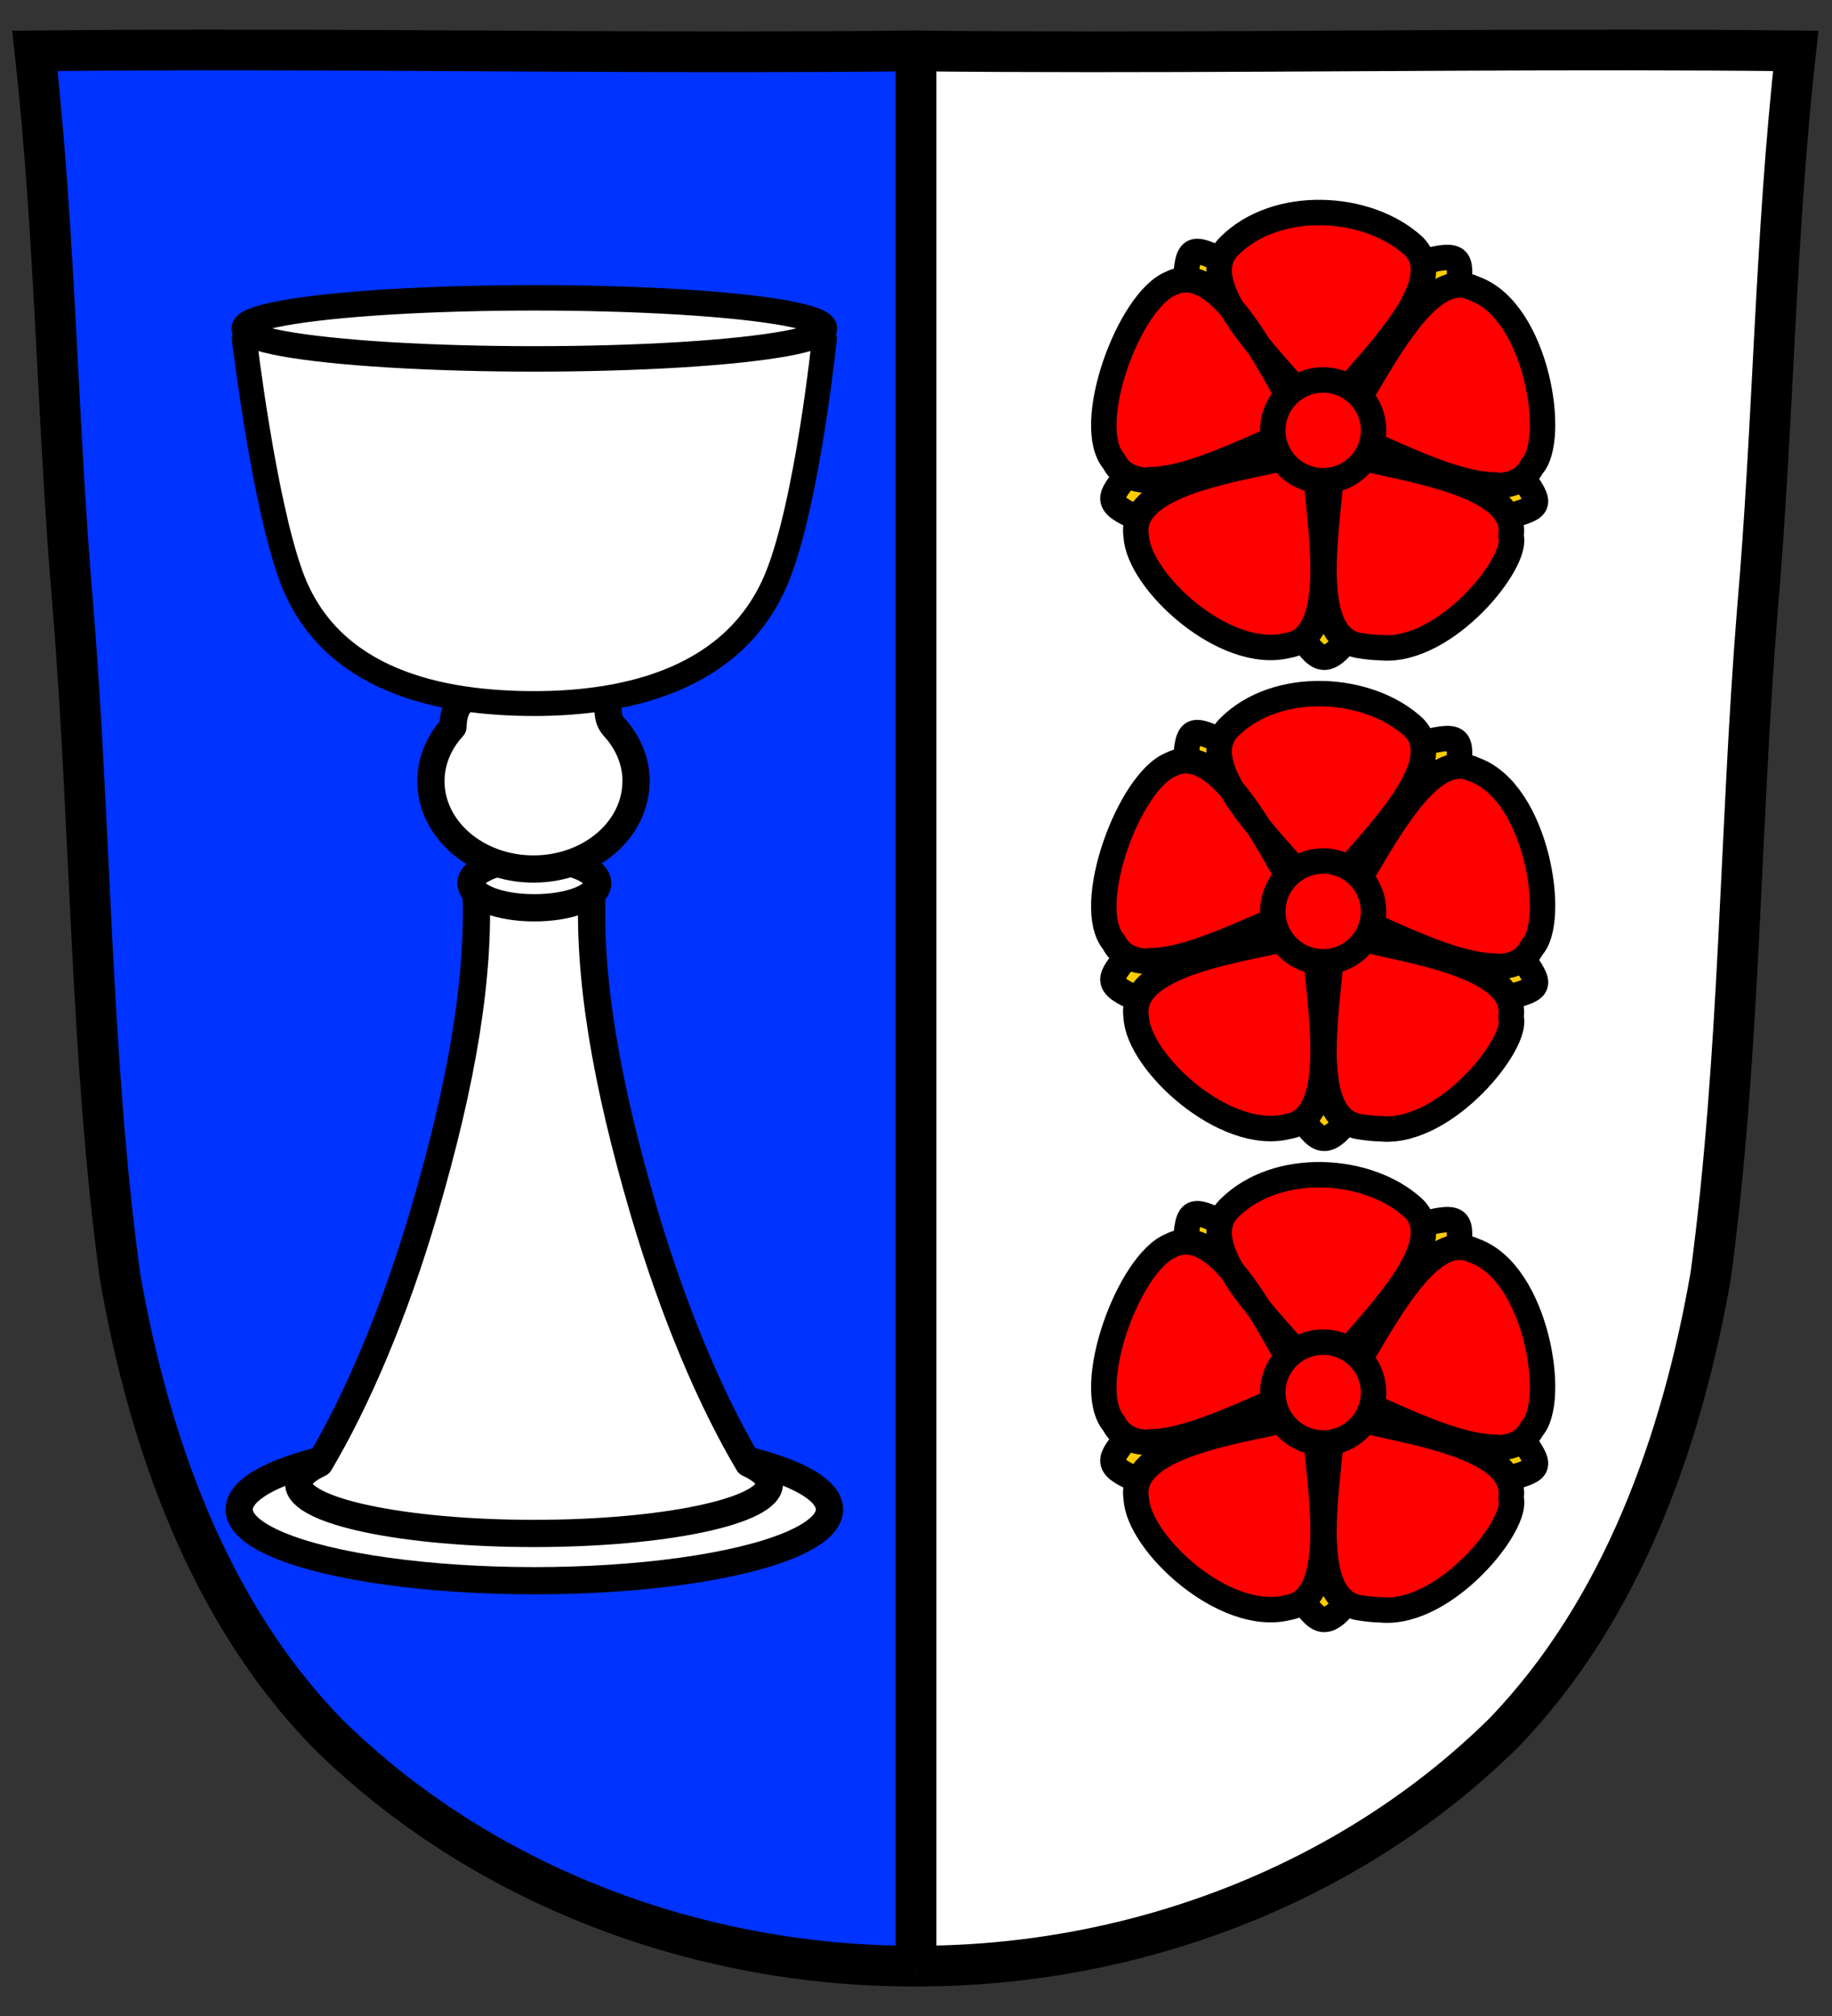
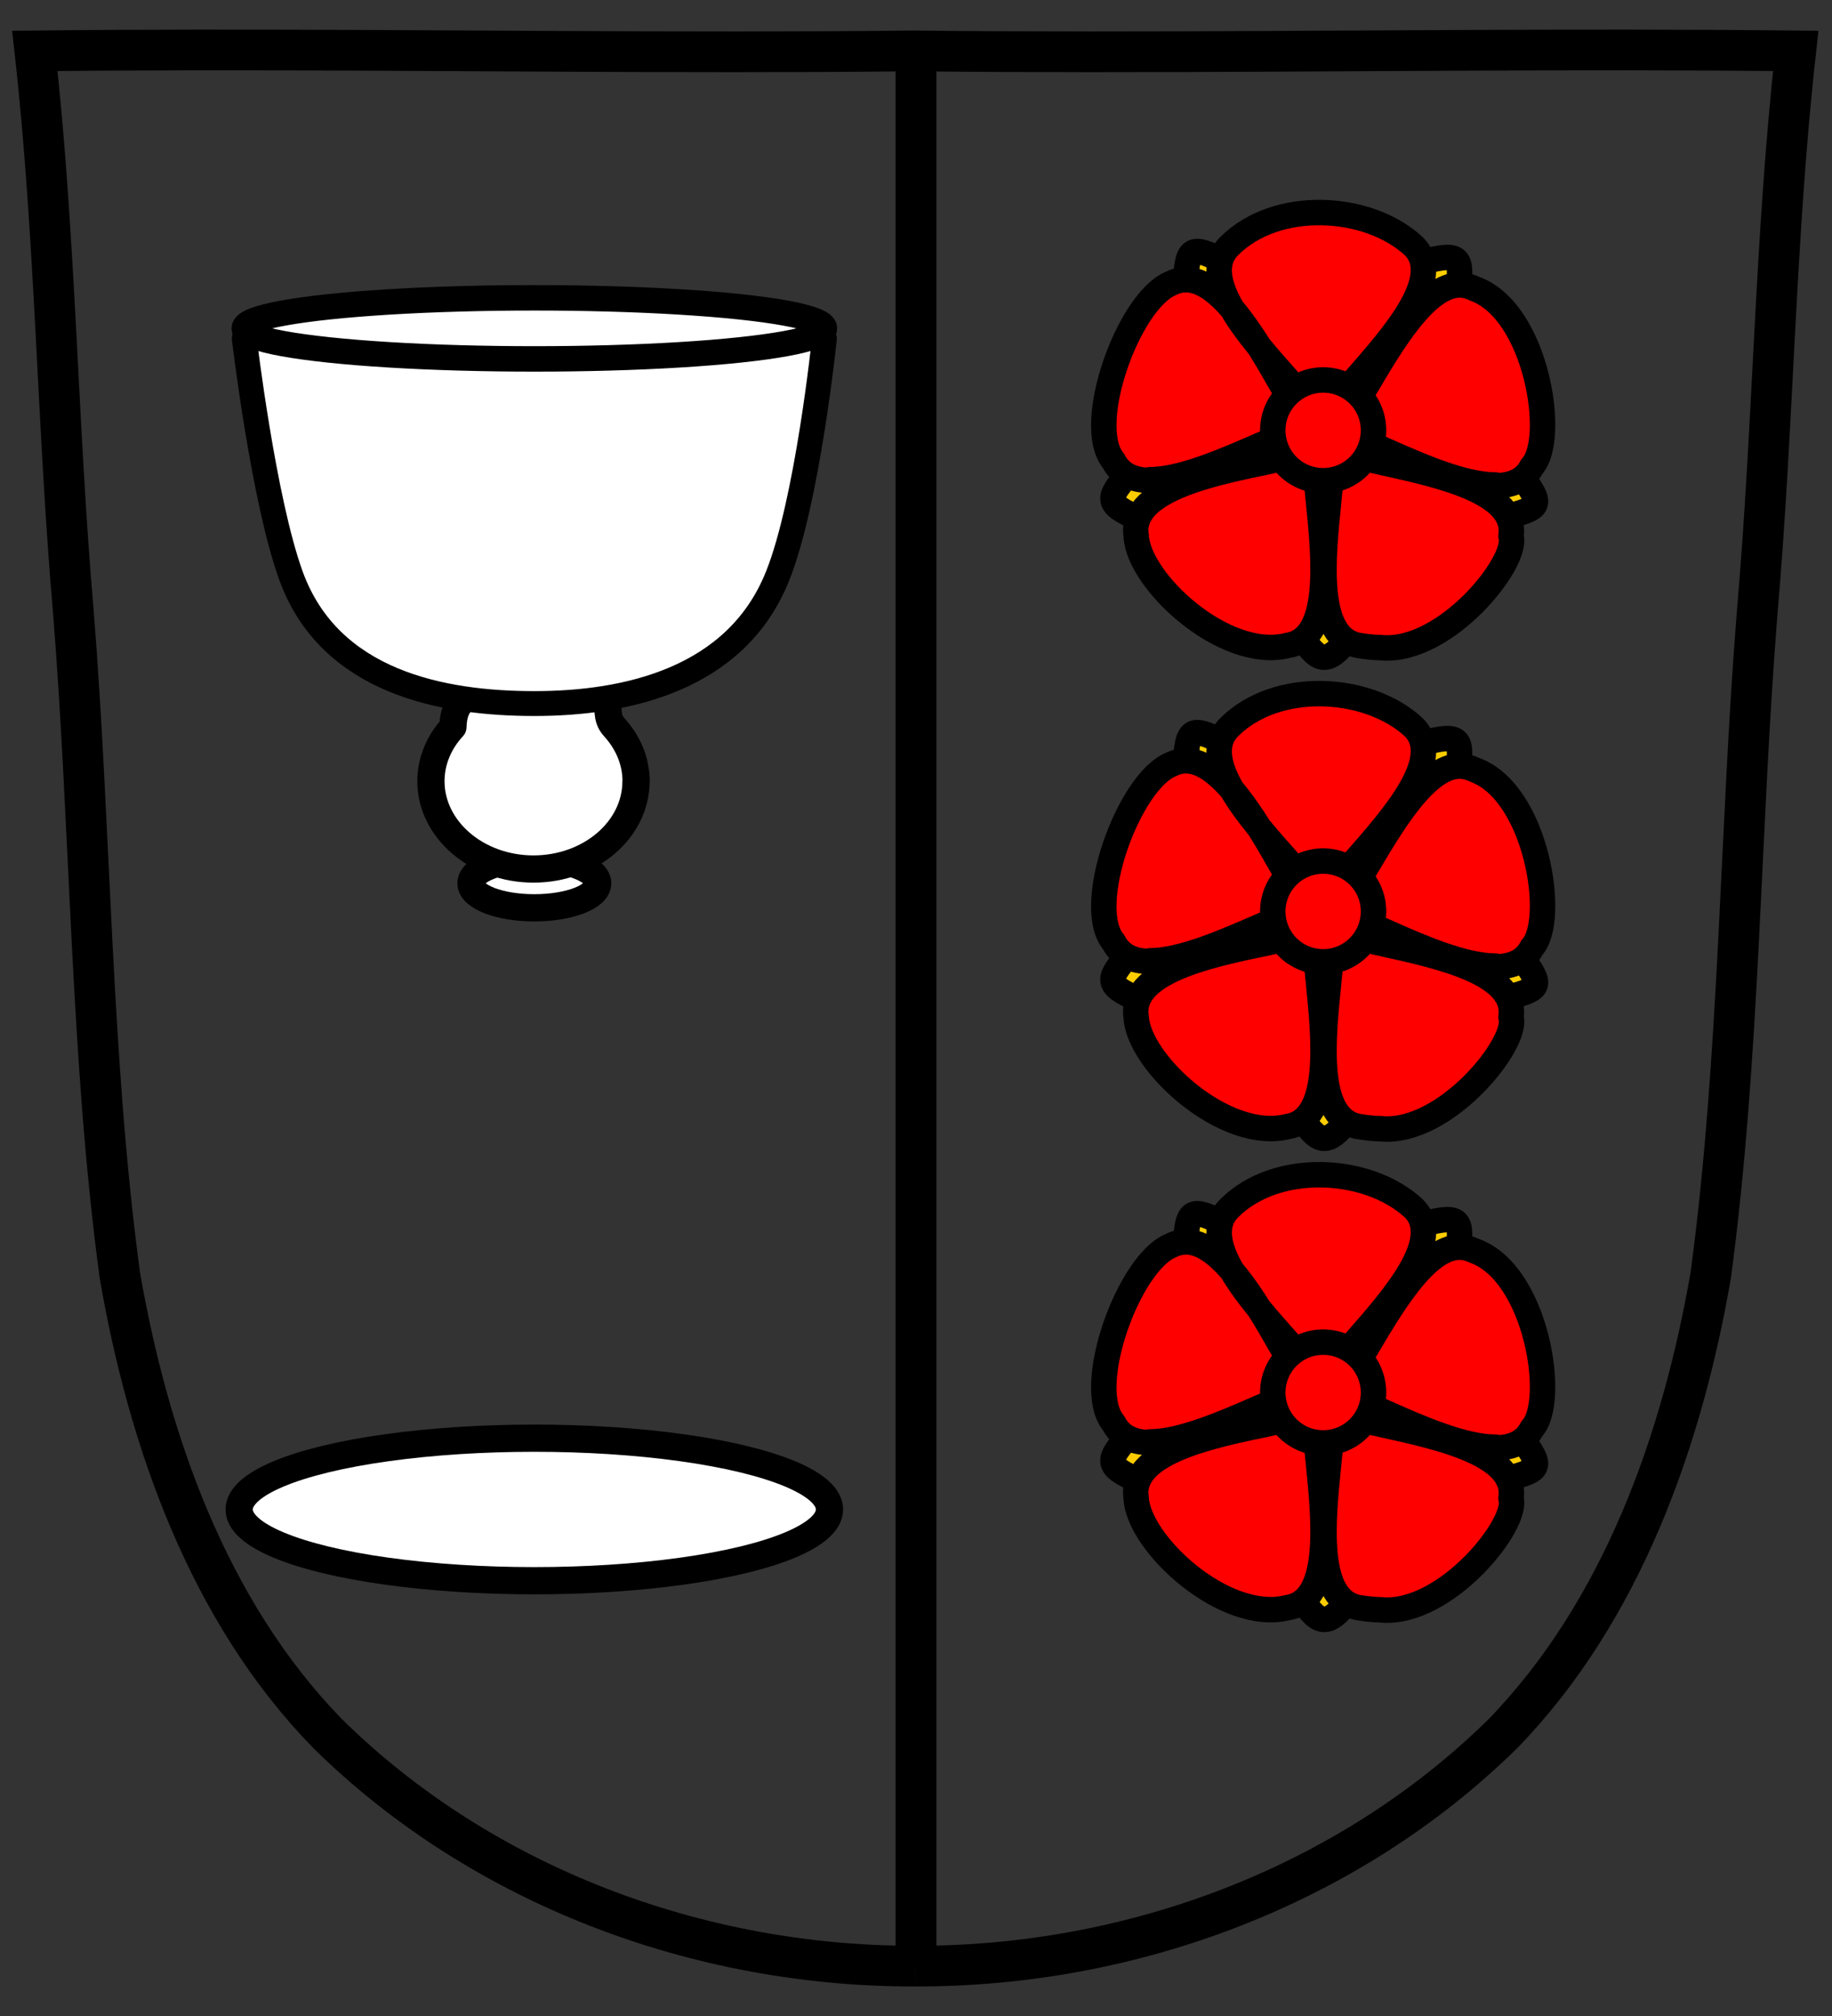
<svg xmlns="http://www.w3.org/2000/svg" xmlns:xlink="http://www.w3.org/1999/xlink" width="720" height="792" version="1.1">
  <rect width="100%" height="100%" fill="#333333" stroke="none" />
  <g transform="translate(813 -109)">
    <g>
      <path d="m369 109h13.8" fill="none" stroke="#000" stroke-width="20" />
-       <path d="m-453 883c20.5 0.282 41-1.37 61.2-4.92 26.4-4.64 52.1-12.5 76.5-23.5 22.9-10.4 44.6-23.5 64.6-38.8 17.5-13.3 33.8-28.4 47.4-45.7 18.8-24.1 32-52.1 42.3-80.9 8.46-23.8 15-48.2 19.5-73.1 8.01-44.4 9.37-89.7 11.4-135 1.32-29.8 2.92-59.6 4.87-89.3 2.63-40.1 5.9-80.1 8.12-120 1.65-29.8 2.72-59.6 4.87-89.3 1.26-17.4 2.88-34.7 4.87-52-57.4-1e-5 -115-1e-5 -172-1e-5 -56.3 0-113 0-169 1e-5" fill="#fff" stroke="#f00" />
-       <path d="m-457 124v756c-53.9-2.62-108-14.7-156-40.3-33.4-13.8-58.8-40.7-84.7-65-26-27.2-42.5-60.5-51.2-96.8-17.5-47.3-22.1-97.9-27.1-148 1.05-35-2.92-69.6-6.15-104-5.53-75.9-6.21-152-14.7-228 0.17-23.7-7.54-51.3 1-72.6l339-1.46z" fill="#03f" stroke="#000" stroke-width="1px" />
      <path d="m-454 129c-92.4 1.02-187-0.455-281-0.363-21.5 0.021-43 0.126-64.3 0.363 8.19 73.1 8.77 147 15.1 220 7 87 6.71 175 18.3 261 11.3 65.1 34.8 132 81.6 180 60.9 60 146 91.6 231 91.4m0.049 0c85 0.211 170-31.4 231-91.4 46.7-48.2 70.3-115 81.6-180 11.6-86.6 11.3-174 18.3-261 6.36-73.3 6.94-147 15.1-220-21.3-0.237-42.8-0.342-64.5-0.363-93.8-0.092-190 1.38-283 0.363" fill="none" stroke="#000" stroke-width="16" />
    </g>
    <g fill="#fff" stroke="#000" stroke-linecap="round" stroke-linejoin="round">
      <g stroke-width="10.7">
        <ellipse cx="-603" cy="702" rx="116" ry="28" style="paint-order:normal" />
-         <path d="m-626 457c1.69 35-5.11 76.4-20.3 128-11.6 39.6-26.3 73.9-41.1 98.9-5.27 2.45-8.21 5.17-8.21 8.03 0 10.8 41.4 19.5 92.5 19.5 51.1 0 92.5-8.72 92.5-19.5 0-2.86-2.97-5.58-8.24-8.03-14.8-24.9-29.4-59.3-41.1-98.9-15.2-51.7-22-93-20.3-128z" style="paint-order:normal" />
        <ellipse cx="-603" cy="456" rx="24.9" ry="9.64" style="paint-order:normal" />
        <path transform="scale(1,-1)" d="m-563-416c0 8.03-3.21 15.4-8.59 21.3-7.39 8.04 8.76 15.2-31.7 13.2-12.8-0.642-31.3 5.73-31.7-13.1-5.42-5.87-8.65-13.3-8.65-21.3 0-19 18.1-34.5 40.3-34.5s40.3 15.4 40.3 34.5z" style="paint-order:normal" />
      </g>
      <path d="m-717 242s7.53 63.5 18.4 93.3c15.3 41.9 59.7 50.1 95.6 50.1s79.3-9.28 95.6-50.1c11.8-29.4 18.4-93.3 18.4-93.3z" stroke-width="9.77" style="paint-order:normal" />
      <ellipse transform="scale(1,-1)" cx="-603" cy="-238" rx="114" ry="12" stroke-width="10" style="paint-order:normal" />
    </g>
    <g id="g1289" transform="matrix(.671 0 0 .671 -399 -21.2)">
      <path d="m117 530-23.4-17c-91.6-31.4-56.4-17.8-25.3-77.1l9-27.5v-0.1c0.396-101-6.06-61.6 65.6-47.9h29.1c94-27.7 57.1-22.5 65.6 47.9v0.1l8.9 27.5c55.2 75.7 46.7 43.2-25.5 77.1l-23.4 17c-49.6 80.2-35.5 48.1-80.6 0z" fill="#fc0" stroke="#000" stroke-width="14.9" />
      <path d="m259 478c-18.5 0-43.8-11-64-20-11.9-5.2-21.9-9.6-29-11.3 4.5-5.2 9.8-14 16.9-26 14.8-25 35-59.8 55-59.8 3 0 6 0.8 8.9 2.2 36.4 13.2 48.3 88.5 33.5 104-3.9 7.6-10.9 11.3-21.6 11.3m-66.7 94.8c-3.6 0-7.8-0.4-12.8-1.2-26-4.1-21.5-50-18-84 1.4-14 2.3-24 1.8-31 6.4 2.7 16.4 4.9 30 7.9 33 7.3 79 17.2 75 43 4.83 14.8-37.9 68.2-75.5 65.4m-144-65.5c-4.1-26 41-36 75-43 13.8-3 23.8-5.3 30-7.9-0.6 6.9 0.4 17 1.8 31 3.4 33.8 7.9 80-18 84-36.9 9.41-87.7-37.7-88.8-64.1zm8.4-32.5c-10.6 0-17.7-3.7-21.6-11.3-17.8-21 8.94-94 33.5-104 2.9-1.5 5.9-2.2 8.9-2.2 20.4 0 40.6 34.5 55 59.8 7.1 12.2 12.4 21 16.9 26-7.2 1.7-17 6.1-29 11.3-20.4 8.9-45.8 20-64 20m101-33.9c-3.6-5.9-10.3-13.6-19.7-24-22.6-25.4-54-60-34.9-78.9 27.6-27.6 81.2-24.7 108 0 18.7 18.7-12.3 53-34.9 78.9-9.4 10.5-16 18.2-19.7 24" fill="#f00" stroke="#000" stroke-linecap="round" stroke-linejoin="round" stroke-width="14.9" />
      <circle cx="158" cy="446" r="29.5" fill="#f00" fill-rule="evenodd" stroke="#000" stroke-linecap="round" stroke-linejoin="round" stroke-width="14.9" style="paint-order:normal" />
    </g>
    <use transform="translate(0 189)" width="100%" height="100%" xlink:href="#g1289" />
    <use transform="translate(0 378)" width="100%" height="100%" xlink:href="#g1289" />
    <path d="m-453 130v752" fill="none" stroke="#000" stroke-width="16" />
  </g>
</svg>